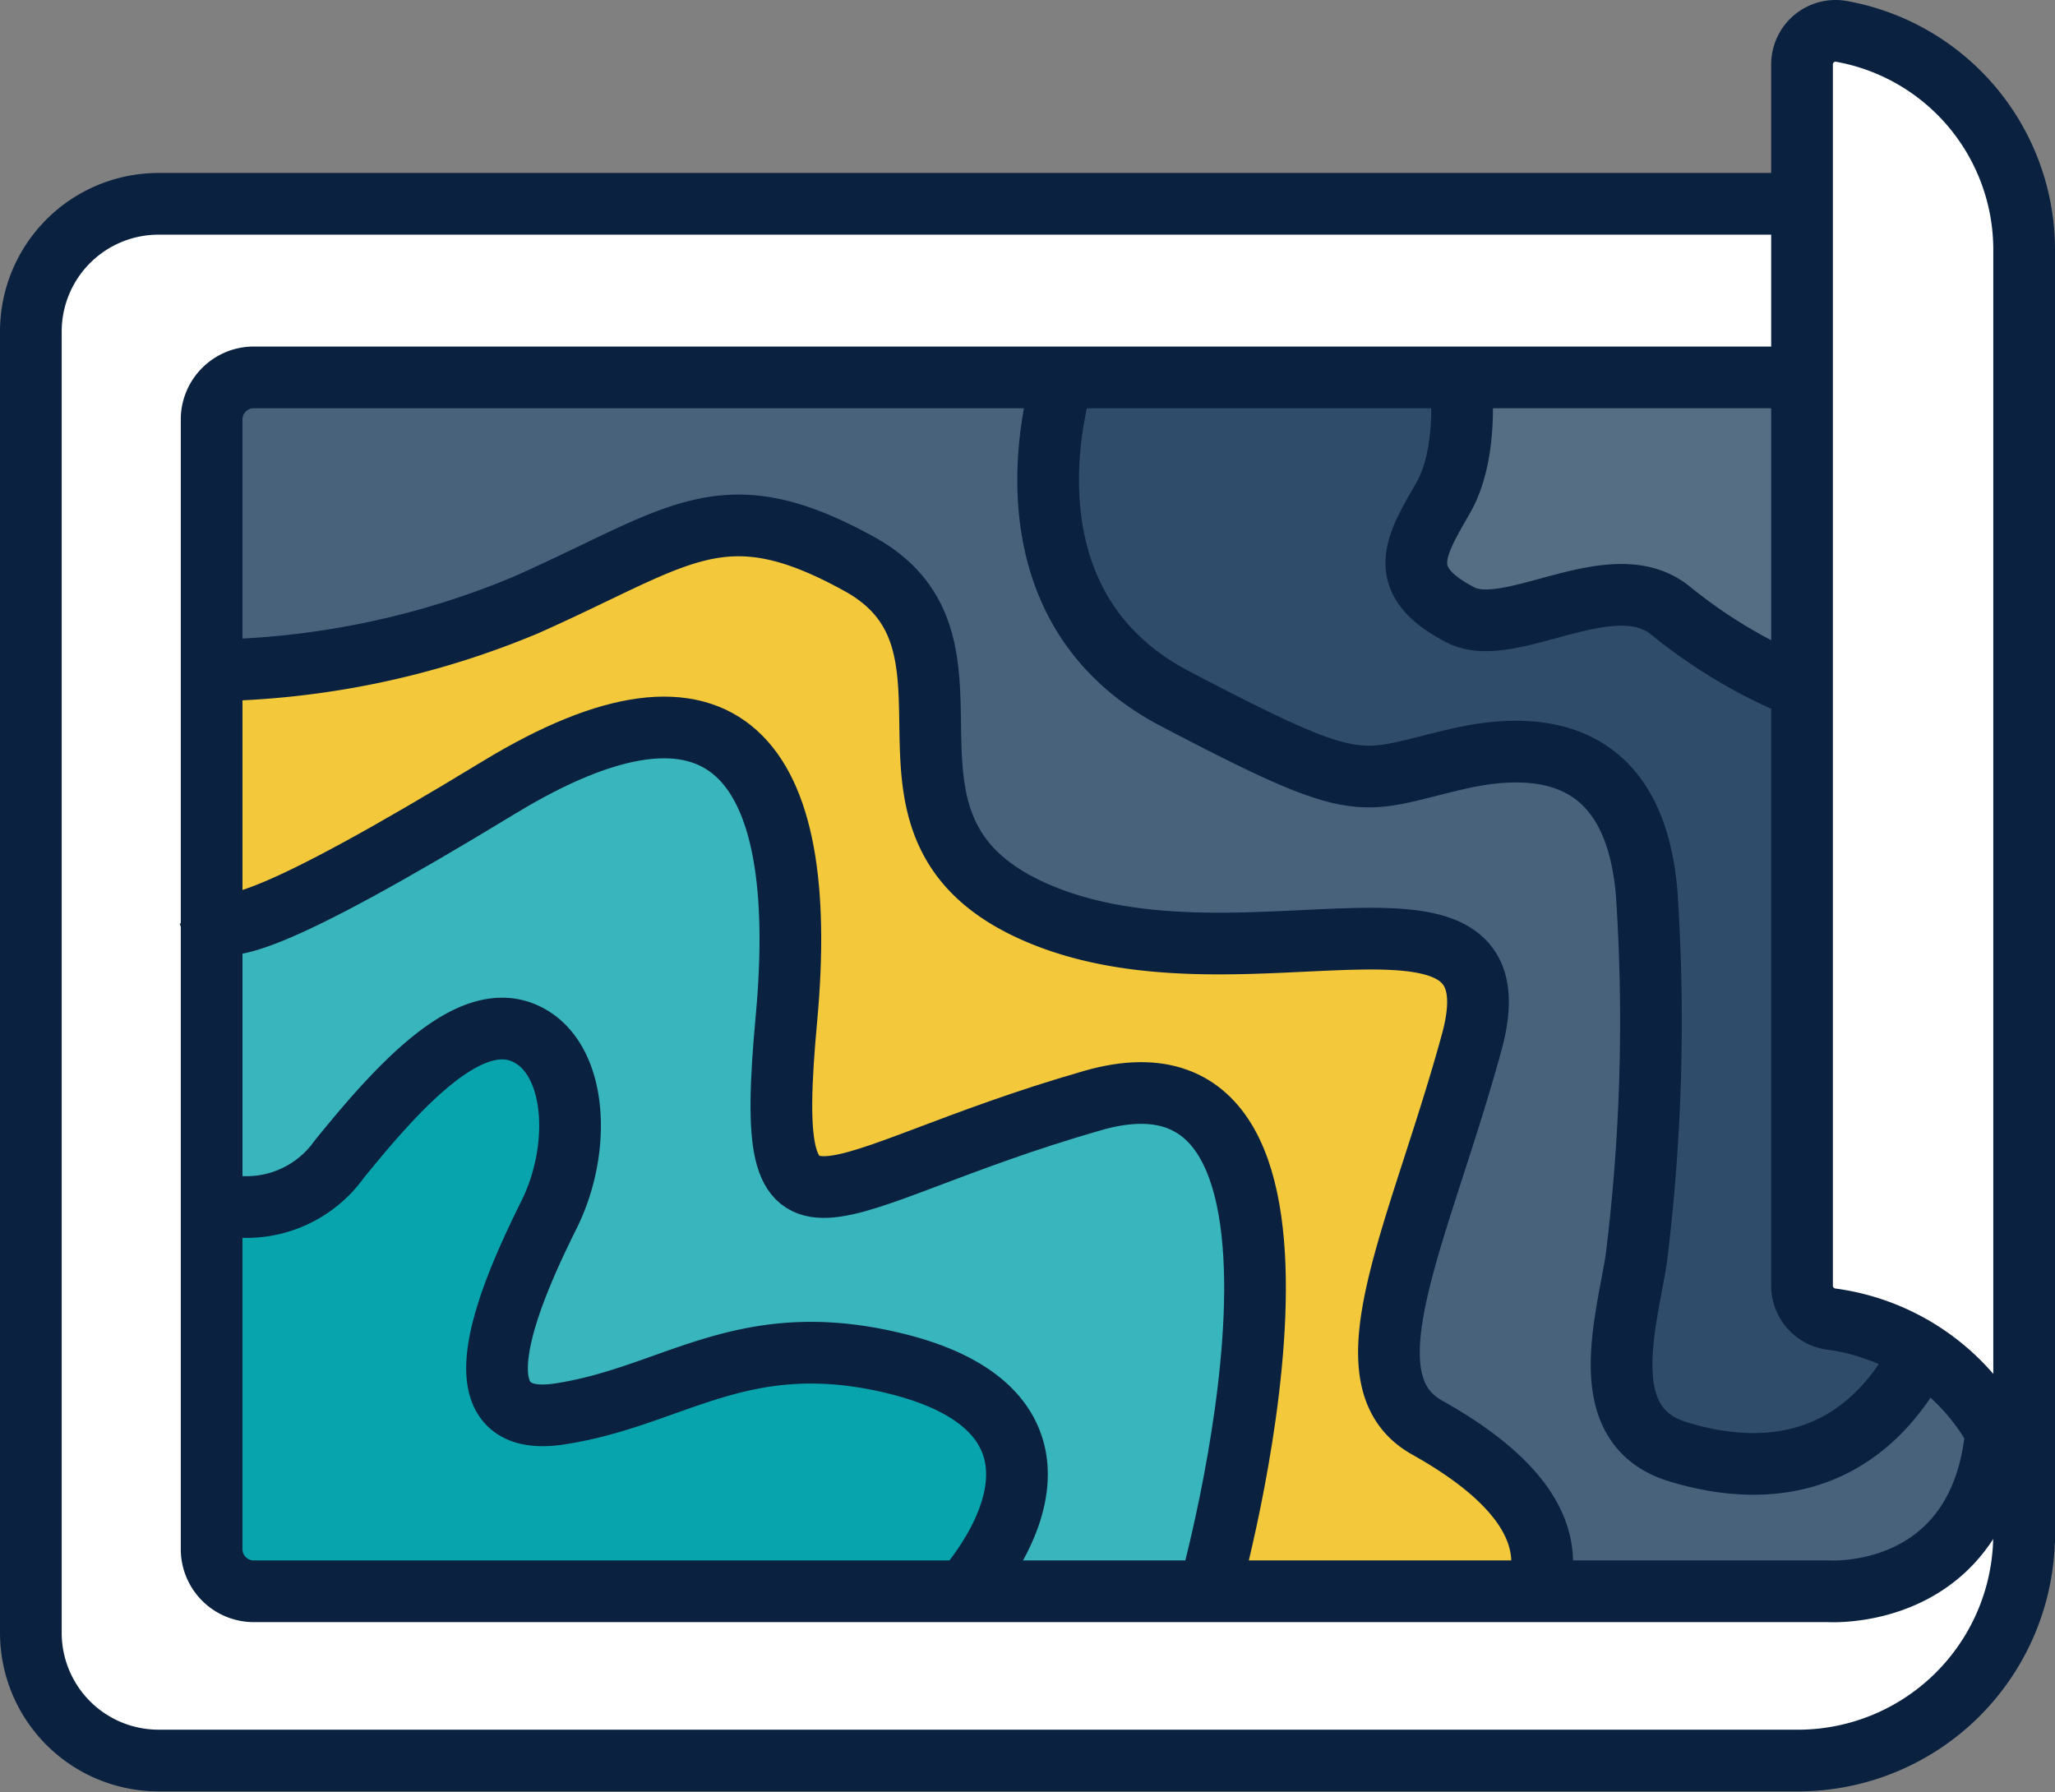
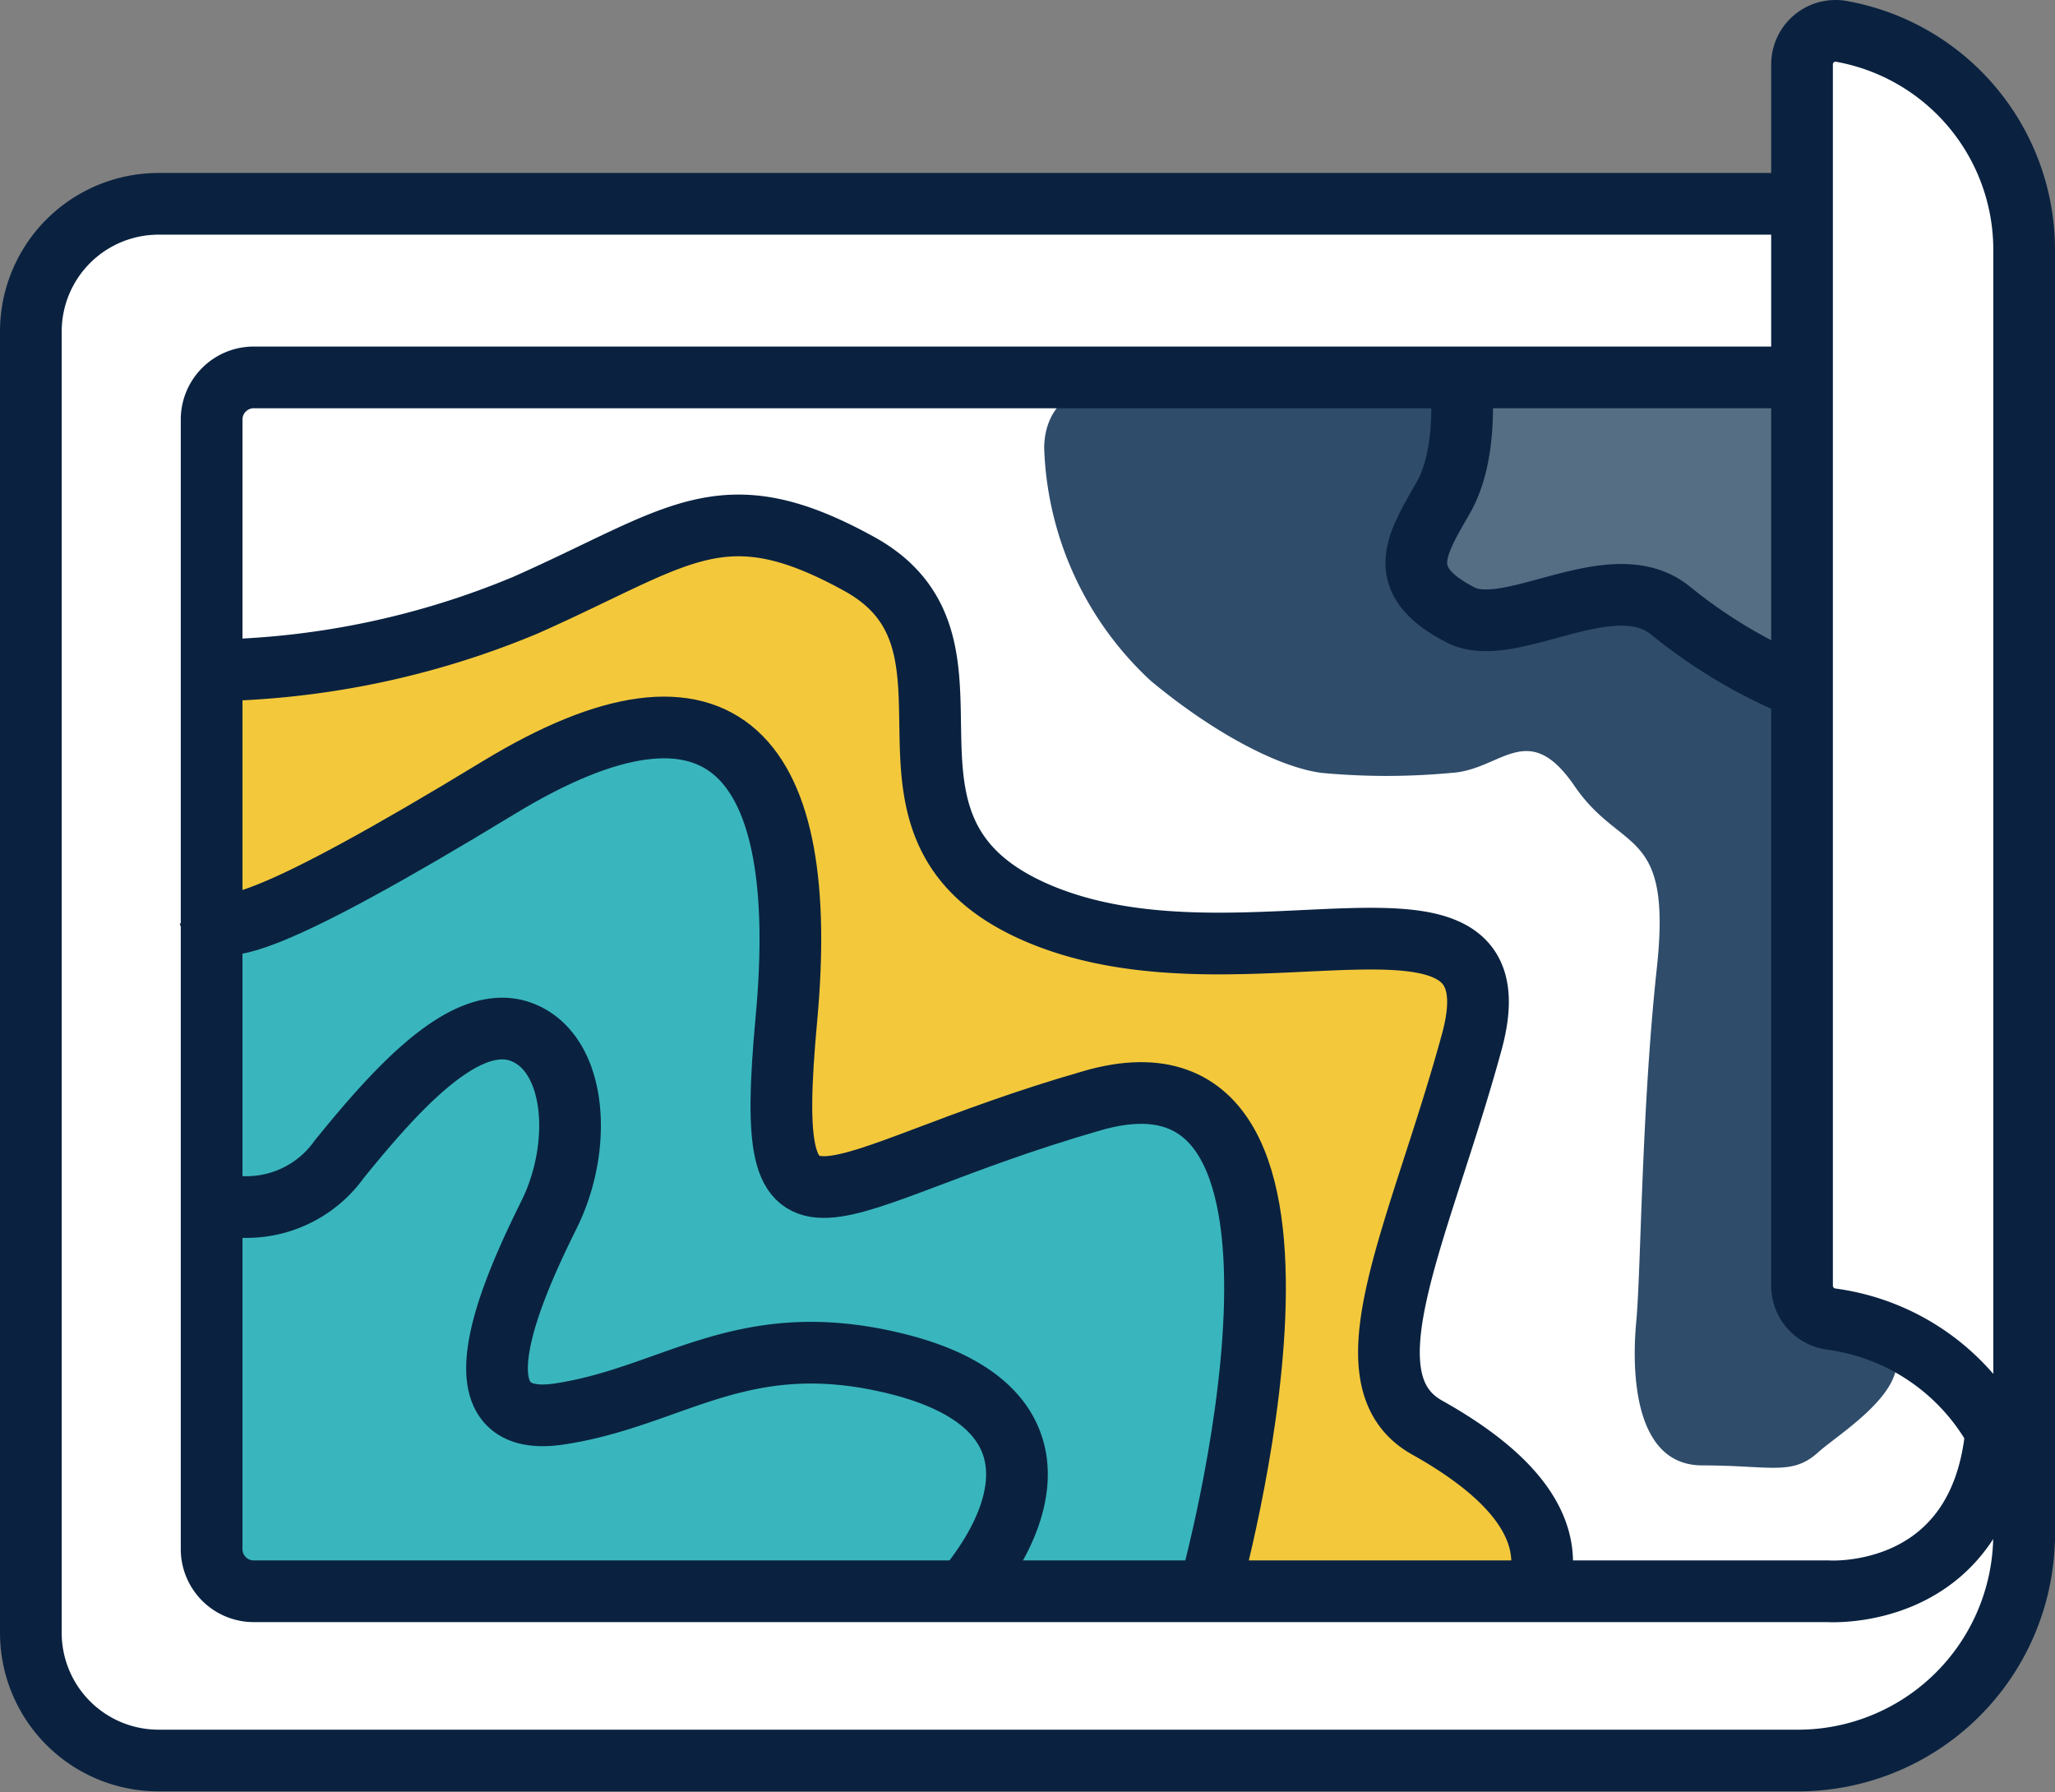
<svg xmlns="http://www.w3.org/2000/svg" viewBox="0 0 99.92 87.14">
  <rect x="0" y="0" width="99.92" height="87.14" fill="#808080" stroke="none" />
  <defs>
    <style>.cls-1{fill:#fff;}.cls-2{fill:#566e84;}.cls-3{fill:#2f4c6a;}.cls-4{fill:#48627c;}.cls-5{fill:#f3c83b;}.cls-6{fill:#39b6bd;}.cls-7{fill:#07a4ad;}.cls-8{fill:none;stroke:#0a2240;stroke-miterlimit:10;stroke-width:3px;}</style>
  </defs>
  <g id="Layer_2" data-name="Layer 2">
    <g id="Layer_1-2" data-name="Layer 1">
      <path class="cls-1" d="M8.09,10.08H97.31a0,0,0,0,1,0,0V77.36a8,8,0,0,1-8,8H7.38a6.5,6.5,0,0,1-6.5-6.5V17.3A7.21,7.21,0,0,1,8.09,10.08Z" />
      <path class="cls-2" d="M84.15,18.22H74.4s-1.53-.13-2.94,3.33-3.6,6.8-1.8,7.69,1.92.13,4.49.13,4-.77,6.15.64,1.93,1.54,3,1.8,4,3.33,4.23-1.54a58.68,58.68,0,0,0-.38-9.62S87.61,18.34,84.15,18.22Z" />
      <path class="cls-3" d="M55.3,18.47s-4.44-.39-4.53,3.27a16.14,16.14,0,0,0,5.17,11.35c3.08,2.57,6.28,4.23,8.33,4.49a33.82,33.82,0,0,0,6.29,0c2.43-.13,3.72-2.69,6,.64s4.75,1.92,4,8.85-.77,14.74-1,17.18-.12,7,3.21,7,4.36.52,5.64-.64,6.8-4.36,1.67-6.67c0,0-2.55,1.06-2.43-1.45s-.26-25.73-.26-25.73-.65-3.85-2.57-4.87-3-2.57-5.13-2.7-3.72-1-5.51.13-3.85,1.8-4.11-1-.64-3,.39-4.88l1-1.92s1.79-3.08-5.39-2.95S55.3,18.47,55.3,18.47Z" />
-       <path class="cls-4" d="M10.48,32.67,10,21.58s-2.61-3.43,6-3.27,32.78.33,32.78.33,2.12-1.3,2,3.1S53.54,32.51,57.13,34,64,37.4,65.45,37.4s3.43-.65,6.53-.49,6.2.33,6.52,2.45,2.61,3.42,1.63,15.33-2.5,15.63,1.44,15.89S85.68,72,88,70.35s3.92-2.61,3.92-2.61.49-2.61,2.44-.49,2.94,8.32-1,9.3-32.14.81-32.14.81L13.42,77.2s-3.27,2.45-2.94-6.36S10.48,32.67,10.48,32.67Z" />
      <path class="cls-5" d="M9.84,72.09c0-.52.41-38.29.41-38.29S7.78,32.87,13,32.36a32.21,32.21,0,0,0,9.58-2.06c3-1,10.08-4.74,13.07-4.63s7,.41,7.51,2.57S45.25,33.8,45.35,37s.42,7.1,5.15,8,11.32,1.85,14.92,1.64,5.77-2.16,5.46.83.41,4.42-.51,7.51S67,62,68.2,65.91s1.14,3.81,3,5.25,3.4,2.06,3.5,3.09,1.75,3.6-2,3.5-59,0-59,0S9.84,79,9.84,72.09Z" />
      <path class="cls-6" d="M11.26,58.86,11,44s9.92-3.56,12.73-5.08,9.76-5.42,12.58-1.74,3,4.12,2.81,9.54S36.5,58.65,40,57.78s13.87-6.06,16.25-5.2,5,1.3,5,5.85S61,69.92,60.56,71.65s-1.08,5.86-1.08,5.86l-45,.21S10.93,80.11,11.14,71s0-10.1,0-10.1Z" />
-       <path class="cls-7" d="M41.16,77.11H46s4.61-4.41,2.81-7.42-3.41-3.61-7.63-3.61-9.42,1.21-12,1.61-3.41,2.6-4.61,0,2.6-8.43,2.81-11,0-6.42-2-6.42-4.81,2-6.42,3.41-3.61,4.81-5.21,5.21a7.47,7.47,0,0,1-3.21,0l-.4,15.85a3.34,3.34,0,0,0,3.61,3C17.1,77.72,41.16,77.11,41.16,77.11Z" />
      <polygon class="cls-1" points="98.09 67.99 88.42 64.21 88.42 0.7 98.09 8.48 98.09 67.99" />
      <path class="cls-8" d="M98.42,75V12.15A10.79,10.79,0,0,0,89.56,1.53a1.63,1.63,0,0,0-1.94,1.59V62.54a1.64,1.64,0,0,0,1.45,1.6A10.8,10.8,0,0,1,98.41,75a11,11,0,0,1-11.15,10.6H7.7a6.21,6.21,0,0,1-6.2-6.21V16.12A6.21,6.21,0,0,1,7.7,9.91H86.81" />
      <path class="cls-8" d="M87.71,18.35H12.29a2.05,2.05,0,0,0-2,2V75.32a2.05,2.05,0,0,0,2,2.05H88.88s7.41.52,8.18-7.78" />
      <path class="cls-8" d="M71,18.21s.5,3.68-.83,6-2.42,4,.83,5.68c2.41,1.28,7.4-2.53,10.24-.19a25.16,25.16,0,0,0,5.82,3.54" />
-       <path class="cls-8" d="M51.75,18.15s-3.82,11,5.38,15.82,8.81,4.08,13.7,2.94,8.73.21,9.24,6.57a93.81,93.81,0,0,1-.51,17.73c-.5,3.18-2.06,8.11,2,9.37,4.35,1.34,8.87.67,11.71-4.52" />
      <path class="cls-8" d="M10,32.6a41,41,0,0,0,15.56-3.18c7.53-3.34,9.53-5.69,16.22-2,7.27,4-1,13,8.87,17.06s23.42-3,20.91,6.19-6.35,16.4-2.17,18.74,6.36,5,5.35,8" />
      <path class="cls-8" d="M58.82,77.27s7.7-27.6-5.69-23.76-16.06,8.7-14.89-4-3-17.9-14-11.21-13.72,7.36-14.06,6.19" />
      <path class="cls-8" d="M10.13,58.37a5.54,5.54,0,0,0,6.36-2c2.85-3.52,6.19-7.2,8.87-6.19s3,5.52,1.34,8.87-5,10.53.5,9.7S36,64.56,43.26,66.23C51,68,50.48,72.88,47.11,77.1" />
    </g>
  </g>
</svg>